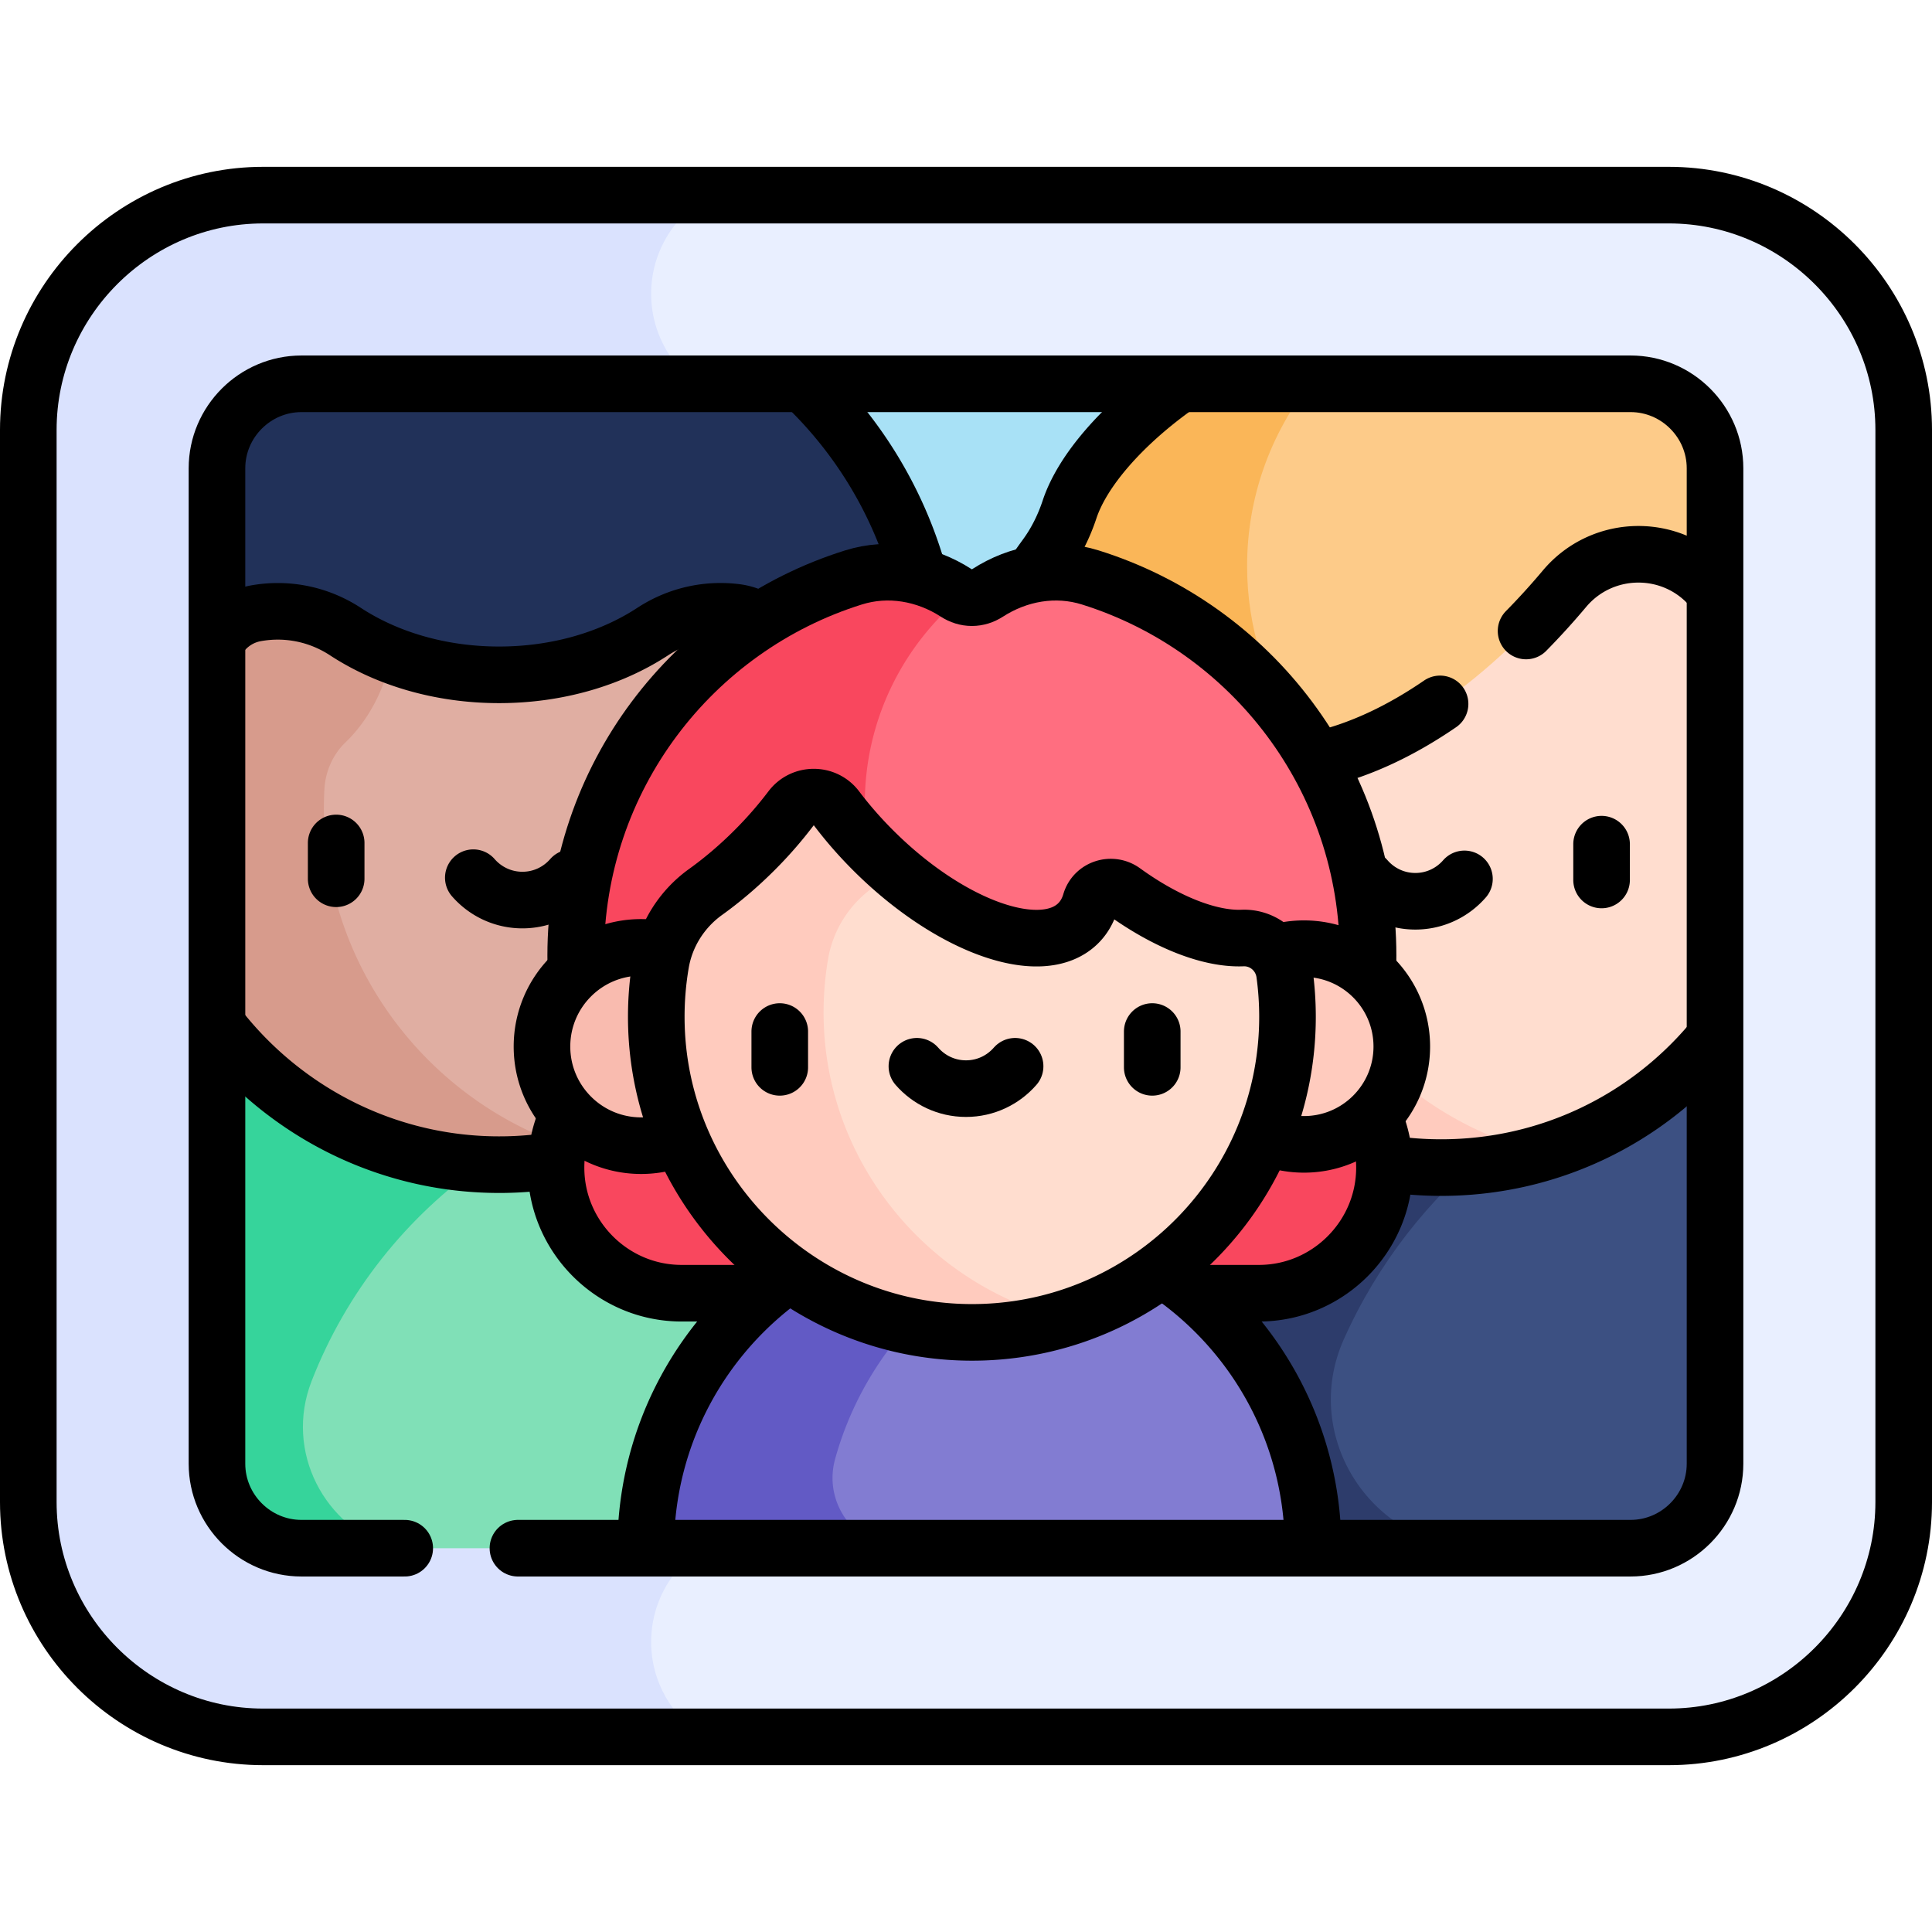
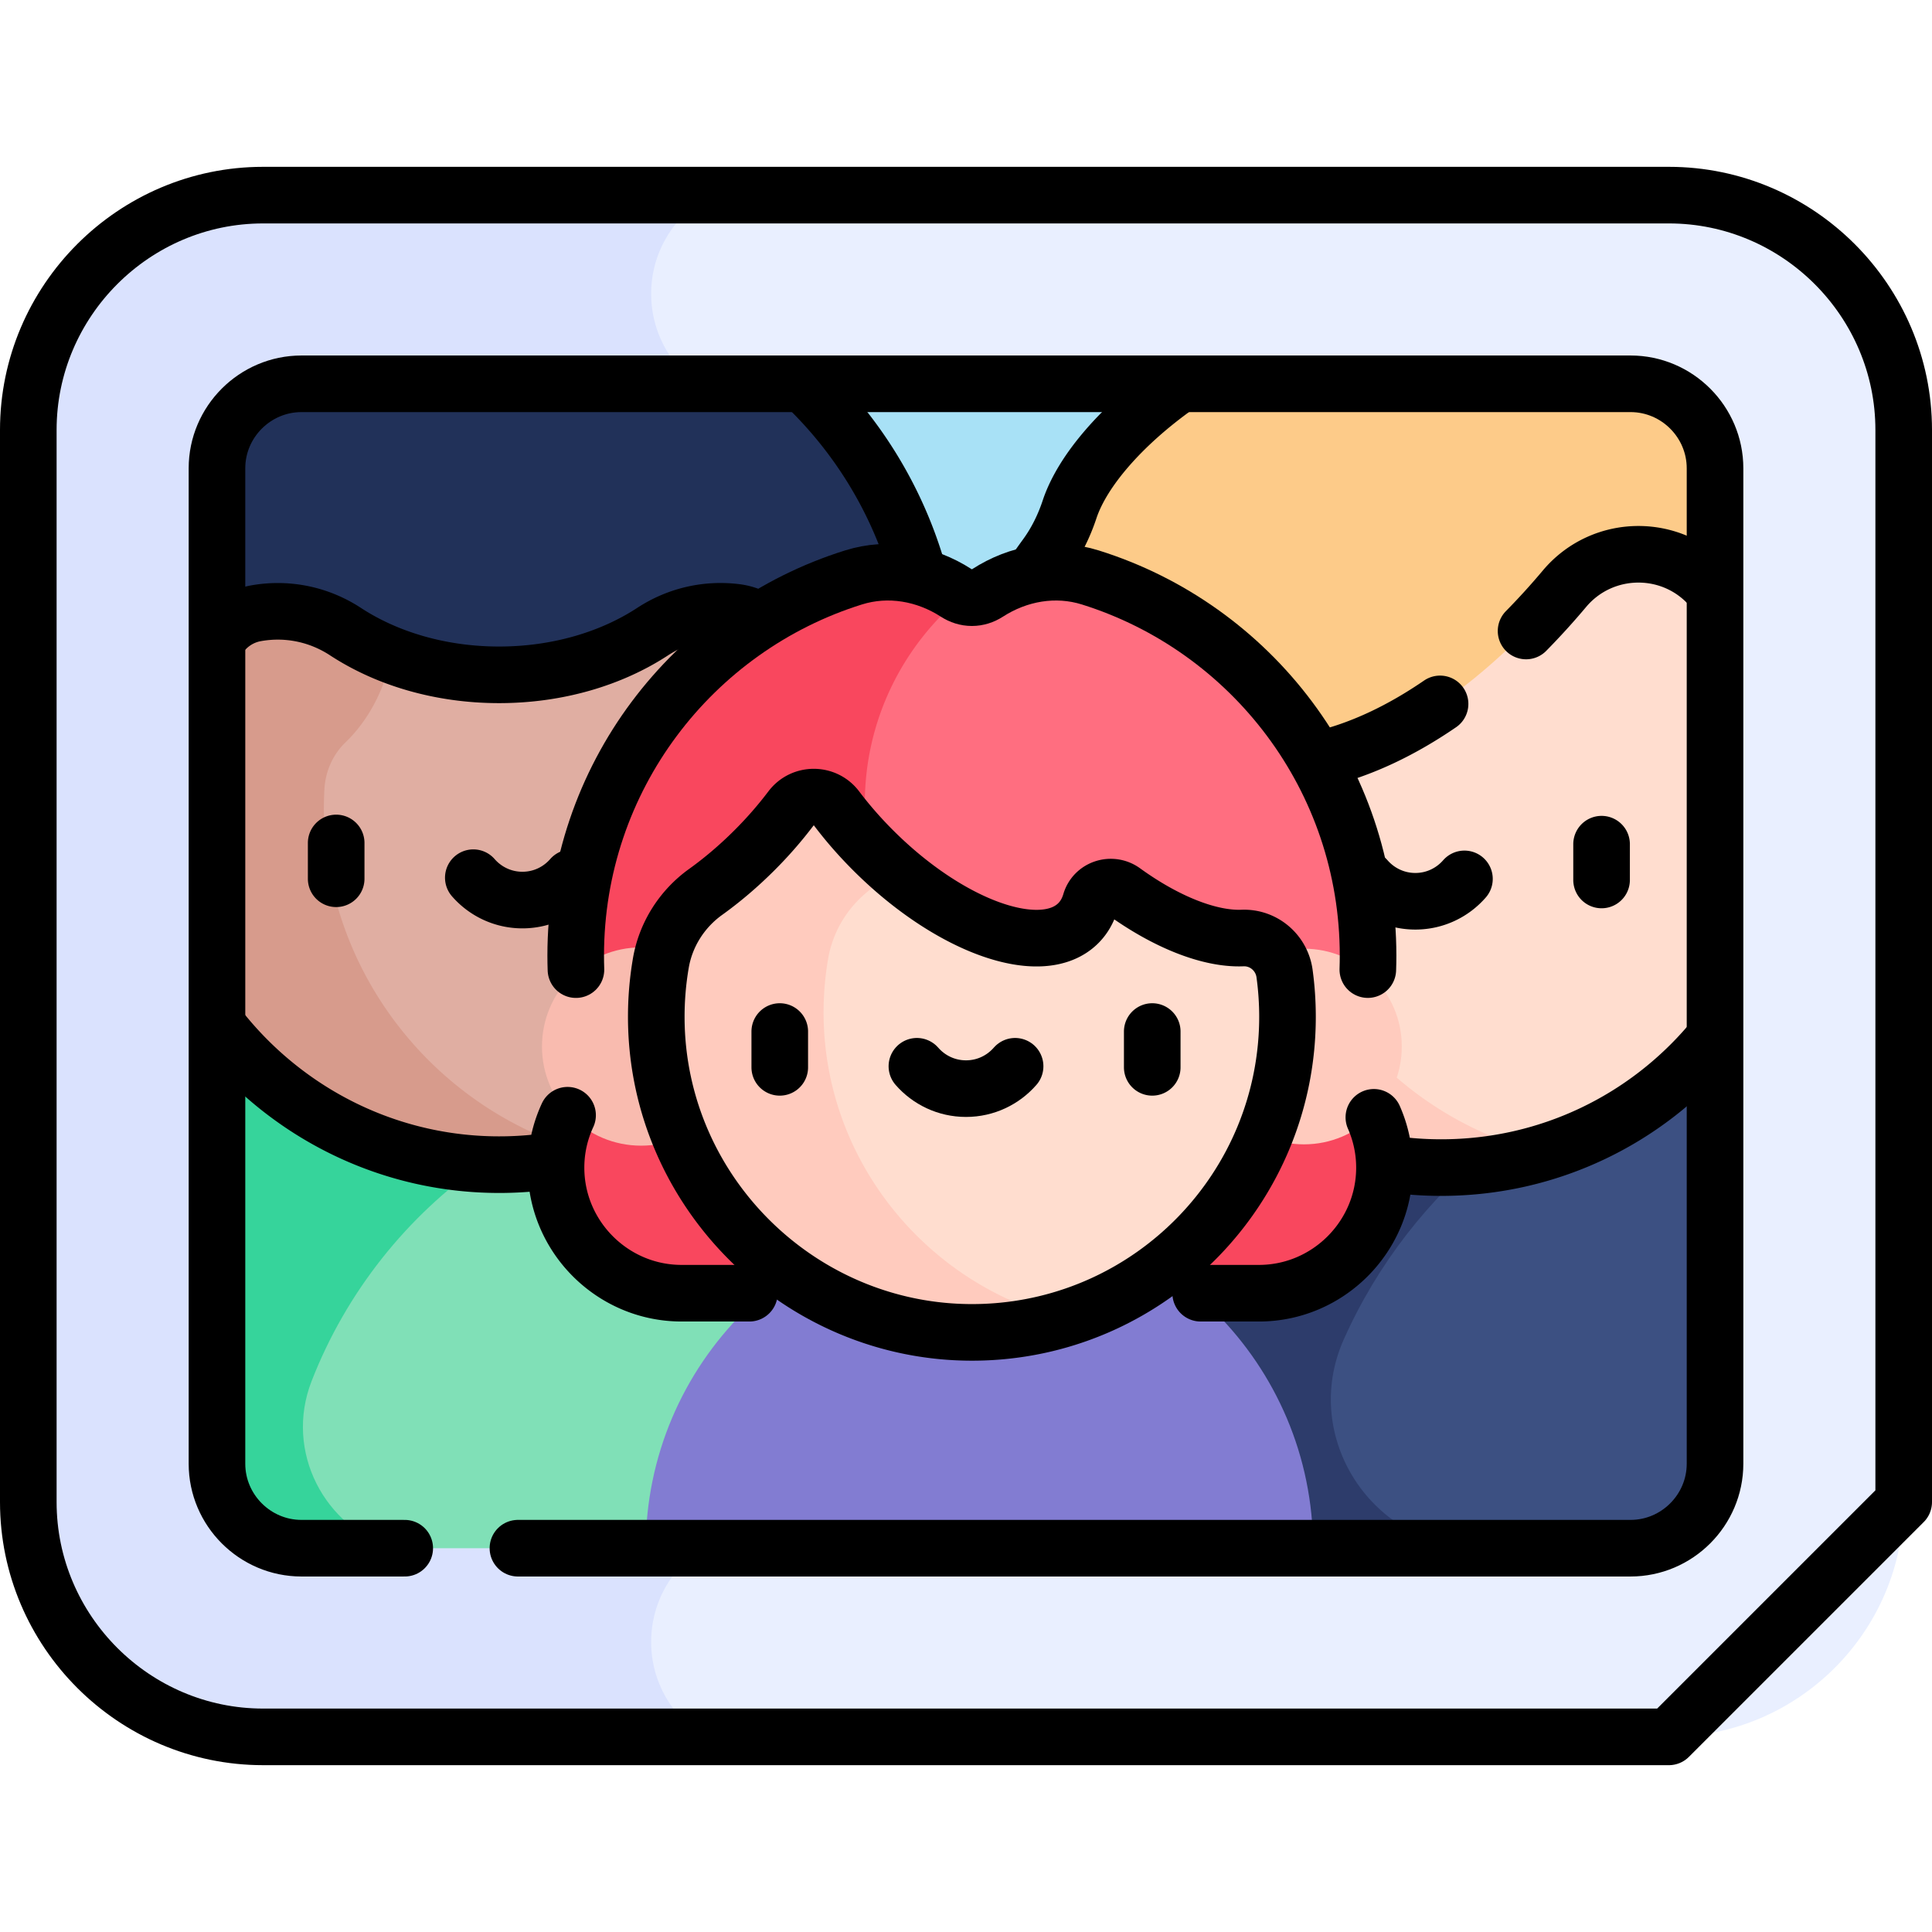
<svg xmlns="http://www.w3.org/2000/svg" version="1.1" width="512" height="512" x="0" y="0" viewBox="0 0 512 512" style="enable-background:new 0 0 512 512" xml:space="preserve" class="">
  <g>
    <path d="M442.271 460.289H69.729c-34.226 0-62.229-28.003-62.229-62.229V113.94c0-34.226 28.003-62.229 62.229-62.229h372.543c34.226 0 62.229 28.003 62.229 62.229v284.12c-.001 34.226-28.004 62.229-62.23 62.229z" style="" fill="#e9efff" data-original="#e9efff" />
    <path d="M172.561 435.131c0-14.577 10.556-26.68 24.439-29.104V106.969c-13.883-2.424-24.439-14.528-24.439-29.104 0-11.352 6.403-21.203 15.792-26.154H69.729C35.503 51.711 7.5 79.714 7.5 113.94v284.12c0 34.226 28.003 62.229 62.229 62.229h116.878c-8.428-5.206-14.046-14.524-14.046-25.158z" style="" fill="#dae2fe" data-original="#dae2fe" />
    <path d="M212.927 101.711h99.756v109.708h-99.756z" style="" fill="#a8e1f6" data-original="#a8e1f6" />
    <path d="M454.5 156.946v-32.841c0-12.317-10.078-22.395-22.395-22.395H312.683c-14.928 10.449-25.763 22.812-29.232 33.267-1.466 4.419-3.529 8.624-6.276 12.383-20.394 27.915-32.701 61.377-32.701 91.1 0 23.658 7.802 45.718 21.267 64.325L454.5 156.946z" style="" fill="#fdcb89" data-original="#fdcb89" />
-     <path d="M312.683 101.711c-14.928 10.449-25.763 22.812-29.232 33.267-1.466 4.419-3.529 8.624-6.276 12.383-20.394 27.915-32.701 61.377-32.701 91.1 0 65.395 59.568 118.606 133.784 120.304V222.253c-28.078-11.956-47.764-39.799-47.764-72.243 0-18.219 6.217-34.98 16.634-48.299h-34.445z" style="" fill="#fab658" data-original="#fab658" />
    <path d="M292.333 274.149v99.676l55.651 36.464h84.122c12.317 0 22.395-10.078 22.395-22.395V274.149H292.333z" style="" fill="#3c5082" data-original="#3c5082" />
    <path d="M454.5 276.846v-2.697H292.333v99.676l55.651 36.464h44.323c-28.484 0-47.8-29.321-36.193-55.332 17.813-39.92 54.319-69.642 98.386-78.111z" style="" fill="#2d3c6b" data-original="#2d3c6b" />
    <path d="M454.5 274.924V156.946c-.236-.29-.461-.59-.7-.877-10.193-12.231-28.962-12.226-39.206-.037-16.768 19.952-46.327 47.012-80.055 47.012-13.03 0-25.446-1.692-36.754-4.752-4.066-1.1-8.128 1.657-8.655 5.836a94.049 94.049 0 0 0-.738 11.769c0 51.644 41.859 93.512 93.501 93.526 29.324.008 55.463-13.433 72.607-34.499z" style="" fill="#ffddcf" data-original="#ffddcf" />
    <path d="M210.851 384.875V273.371H57.5v114.524c0 12.317 10.078 22.395 22.395 22.395h91.226l39.73-25.415z" style="" fill="#80e0b7" data-original="#80e0b7" />
    <path d="M247.566 182.288c0-31.725-13.306-60.341-34.639-80.577H79.362c-12.024 0-21.862 9.838-21.862 21.862v46.241l145.261 101.604c27.191-20.24 44.805-52.627 44.805-89.13z" style="" fill="#213159" data-original="#213159" />
    <path d="M337.701 214.759c0-3.987.252-7.915.738-11.769.003-.024.01-.047.013-.071a63.58 63.58 0 0 1-3.913.125c-13.03 0-25.446-1.692-36.754-4.752-4.066-1.1-8.128 1.657-8.655 5.836a94.06 94.06 0 0 0-.738 11.769c0 51.644 41.859 93.512 93.501 93.525a93.767 93.767 0 0 0 26.787-3.881c-40.76-10.089-70.979-46.904-70.979-90.782z" style="" fill="#ffcbbe" data-original="#ffcbbe" />
    <path d="M57.5 273.371v114.524c0 12.317 10.078 22.395 22.395 22.395h24.143c-17.966-5.544-28.762-25.553-21.449-44.319 18.344-47.075 64.119-80.433 117.686-80.433 3.563 0 7.089.155 10.577.445v-12.611H57.5z" style="" fill="#36d49b" data-original="#36d49b" />
-     <circle cx="226.808" cy="223.672" r="28.221" style="" fill="#d79b8c" data-original="#d79b8c" />
    <path d="M220.505 197.233c-5.925-5.483-10.524-13.425-12.546-22.786l-.045-.209c-1.336-6.324-6.438-11.167-12.851-11.978-7.409-.937-15.244.635-22.117 5.132-10.894 7.129-25.122 11.445-40.69 11.445-15.565 0-29.791-4.315-40.685-11.441-7.415-4.852-15.924-6.293-23.814-4.858-4.41.802-8.086 3.531-10.258 7.277v101.809c17.521 22.782 45.168 37.421 76.02 37.016 51.492-.676 93.026-42.628 93.026-94.281 0-1.388-.03-2.77-.091-4.143-.214-4.932-2.327-9.631-5.949-12.983z" style="" fill="#e0aea2" data-original="#e0aea2" />
    <path d="M85.833 213.557c.012-1.478.059-2.948.139-4.409.257-4.685 2.208-9.159 5.588-12.414 5.671-5.46 10.06-13.205 12.022-22.288l.017-.078c.054-.251.122-.496.187-.742-4.402-1.715-8.505-3.806-12.214-6.232-7.415-4.852-15.924-6.293-23.814-4.858-4.41.802-8.086 3.531-10.258 7.278v101.809c17.521 22.782 45.168 37.421 76.02 37.016a94.357 94.357 0 0 0 22.745-3.081c-40.629-10.705-70.798-48.021-70.432-92.001z" style="" fill="#d79b8c" data-original="#d79b8c" />
    <path d="M333.626 342.714H180.622c-18.299 0-33.27-14.972-33.27-33.27 0-18.299 14.972-33.27 33.27-33.27h153.004c18.299 0 33.27 14.972 33.27 33.27.001 18.299-14.971 33.27-33.27 33.27z" style="" fill="#f9475e" data-original="#f9475e" />
    <path d="M288.929 153.027c-9.219-2.882-19.081-1.148-27.197 4.089-1.265.816-2.679 1.273-4.172 1.273-1.493 0-2.907-.457-4.172-1.273-8.116-5.238-17.977-6.971-27.196-4.089-42.663 13.338-73.624 53.159-73.624 100.218 0 12.863 2.318 25.184 6.551 36.574h196.883c4.233-11.389 6.551-23.71 6.551-36.574 0-47.059-30.962-86.88-73.624-100.218z" style="" fill="#ff6e80" data-original="#ff6e80" />
    <path d="M259.552 271.465c-18.367-12.933-30.368-34.299-30.368-58.469 0-22.146 10.075-41.939 25.89-55.047a8.171 8.171 0 0 1-1.685-.832c-8.116-5.238-17.977-6.971-27.196-4.089-42.663 13.338-73.624 53.159-73.624 100.218 0 12.863 2.318 25.184 6.551 36.574h100.433v-18.355z" style="" fill="#f9475e" data-original="#f9475e" />
    <circle cx="169.905" cy="277.34" r="26.274" style="" fill="#f9bbaf" data-original="#f9bbaf" />
    <circle cx="345.563" cy="277.34" r="25.926" style="" fill="#ffcbbe" data-original="#ffcbbe" />
    <path d="M259.552 321.857c-48.84 0-88.432 39.592-88.432 88.432h176.864c0-48.839-39.592-88.432-88.432-88.432z" style="" fill="#827cd2" data-original="#827cd2" />
-     <path d="M221.317 386.644c8.273-29.886 31.849-53.4 61.758-61.618a88.511 88.511 0 0 0-23.523-3.169c-48.84 0-88.432 39.592-88.432 88.432h68.133c-12.33 0-21.225-11.762-17.936-23.645z" style="" fill="#625ac5" data-original="#625ac5" />
    <path d="M297.736 236.188c-3.152-2.28-7.652-.849-8.749 2.884-.639 2.175-1.705 4.061-3.227 5.582-9.682 9.682-34.038 1.024-54.399-19.338-3.6-3.6-6.832-7.325-9.662-11.071-3.024-4.003-9.057-4.003-12.08 0a106.532 106.532 0 0 1-9.662 11.071c-4.208 4.208-8.587 7.914-12.971 11.062-6.249 4.487-10.549 11.244-11.853 18.826a84.039 84.039 0 0 0-1.212 14.407c.086 47.116 39.609 85.12 86.694 83.43 44.778-1.608 80.585-38.415 80.585-83.585a84.23 84.23 0 0 0-.782-11.468c-.76-5.532-5.563-9.623-11.142-9.401-8.631.345-20.114-4.133-31.54-12.399z" style="" fill="#ffddcf" data-original="#ffddcf" />
    <path d="M218.255 268.454a84.03 84.03 0 0 1 1.212-14.407c1.304-7.582 5.604-14.339 11.853-18.826a100.546 100.546 0 0 0 5.82-4.524 109.545 109.545 0 0 1-5.78-5.38c-3.6-3.6-6.832-7.325-9.662-11.071-3.024-4.003-9.057-4.003-12.08 0a106.532 106.532 0 0 1-9.662 11.071c-4.208 4.208-8.587 7.914-12.971 11.062-6.249 4.487-10.549 11.244-11.853 18.826a84.047 84.047 0 0 0-1.212 14.407c.086 47.116 39.609 85.121 86.694 83.43a83.485 83.485 0 0 0 21.295-3.551c-36.261-9.009-63.582-41.873-63.654-81.037z" style="" fill="#ffcbbe" data-original="#ffcbbe" />
-     <path d="M442.271 460.289H69.729c-34.226 0-62.229-28.003-62.229-62.229V113.94c0-34.226 28.003-62.229 62.229-62.229h372.543c34.226 0 62.229 28.003 62.229 62.229v284.12c-.001 34.226-28.004 62.229-62.23 62.229z" style="stroke-width:15;stroke-linecap:round;stroke-linejoin:round;stroke-miterlimit:10;" fill="none" stroke="#000000" stroke-width="15" stroke-linecap="round" stroke-linejoin="round" stroke-miterlimit="10" data-original="#000000" />
+     <path d="M442.271 460.289H69.729c-34.226 0-62.229-28.003-62.229-62.229V113.94c0-34.226 28.003-62.229 62.229-62.229h372.543c34.226 0 62.229 28.003 62.229 62.229v284.12z" style="stroke-width:15;stroke-linecap:round;stroke-linejoin:round;stroke-miterlimit:10;" fill="none" stroke="#000000" stroke-width="15" stroke-linecap="round" stroke-linejoin="round" stroke-miterlimit="10" data-original="#000000" />
    <path d="M137.257 410.289h294.849c12.317 0 22.395-10.078 22.395-22.395V124.105c0-12.317-10.078-22.395-22.395-22.395H79.895c-12.317 0-22.395 10.078-22.395 22.395v263.789c0 12.317 10.078 22.395 22.395 22.395h27.362" style="stroke-width:15;stroke-linecap:round;stroke-linejoin:round;stroke-miterlimit:10;" fill="none" stroke="#000000" stroke-width="15" stroke-linecap="round" stroke-linejoin="round" stroke-miterlimit="10" data-original="#000000" />
    <path d="M311.778 102.351c-14.46 10.311-24.928 22.385-28.327 32.628-1.466 4.419-3.529 8.624-6.276 12.383a183.758 183.758 0 0 0-2.565 3.601M381.631 186.541c-9.751 6.685-20.598 12.131-32.144 14.773M453.8 156.069c-10.193-12.231-28.962-12.226-39.206-.037a192.792 192.792 0 0 1-10.169 11.186M368.415 308.456c4.401.636 8.9.966 13.477.967 28.66.007 54.277-12.831 71.428-33.079M243.283 151.641c-5.393-18.821-15.63-35.595-29.273-48.889M58.376 272.744c17.559 22.14 44.801 36.293 75.145 35.895a94.792 94.792 0 0 0 12.862-1.043M201.035 164.374a14.853 14.853 0 0 0-5.971-2.114c-7.409-.937-15.244.635-22.117 5.132-10.894 7.129-25.122 11.445-40.69 11.445-15.565 0-29.791-4.315-40.685-11.441-7.415-4.852-15.924-6.293-23.814-4.858-4.035.733-7.455 3.08-9.671 6.343M198.587 342.714h-17.965c-18.299 0-33.27-14.972-33.27-33.27v0c0-4.952 1.096-9.66 3.059-13.894M364.089 296.105a32.973 32.973 0 0 1 2.808 13.339v0c0 18.299-14.972 33.27-33.27 33.27h-15.435" style="stroke-width:15;stroke-linecap:round;stroke-linejoin:round;stroke-miterlimit:10;" fill="none" stroke="#000000" stroke-width="15" stroke-linecap="round" stroke-linejoin="round" stroke-miterlimit="10" data-original="#000000" />
    <path d="M362.488 256.955c.043-1.232.064-2.468.064-3.71 0-47.059-30.961-86.88-73.624-100.218-9.219-2.882-19.081-1.148-27.197 4.089-1.265.816-2.679 1.273-4.172 1.273-1.493 0-2.907-.457-4.172-1.273-8.116-5.238-17.977-6.971-27.196-4.089-42.663 13.338-73.624 53.159-73.624 100.218 0 1.244.022 2.483.065 3.717" style="stroke-width:15;stroke-linecap:round;stroke-linejoin:round;stroke-miterlimit:10;" fill="none" stroke="#000000" stroke-width="15" stroke-linecap="round" stroke-linejoin="round" stroke-miterlimit="10" data-original="#000000" />
-     <path d="M179.817 301.68a26.197 26.197 0 0 1-9.912 1.934c-14.51 0-26.274-11.763-26.274-26.274s11.763-26.274 26.274-26.274c1.989 0 3.927.221 5.789.64M338.357 252.429a25.93 25.93 0 0 1 7.207-1.015c14.319 0 25.926 11.608 25.926 25.926 0 14.319-11.608 25.926-25.926 25.926-3.58 0-6.99-.725-10.092-2.037M347.98 409.468c-.275-30.186-15.673-56.759-38.985-72.508M208.839 337.834c-22.643 15.878-37.502 42.1-37.716 71.804" style="stroke-width:15;stroke-linecap:round;stroke-linejoin:round;stroke-miterlimit:10;" fill="none" stroke="#000000" stroke-width="15" stroke-linecap="round" stroke-linejoin="round" stroke-miterlimit="10" data-original="#000000" />
    <path d="M297.736 236.188c-3.152-2.28-7.652-.849-8.749 2.884-.639 2.175-1.705 4.061-3.227 5.582-9.682 9.682-34.038 1.024-54.399-19.338-3.6-3.6-6.832-7.325-9.662-11.071-3.024-4.003-9.057-4.003-12.08 0a106.532 106.532 0 0 1-9.662 11.071c-4.208 4.208-8.587 7.914-12.971 11.062-6.249 4.487-10.549 11.244-11.853 18.826a84.039 84.039 0 0 0-1.212 14.407c.086 47.116 39.609 85.12 86.694 83.43 44.778-1.608 80.585-38.415 80.585-83.585a84.23 84.23 0 0 0-.782-11.468c-.76-5.532-5.563-9.623-11.142-9.401-8.631.345-20.114-4.133-31.54-12.399zM424.434 223.715v9.484M362.068 232.916c3.164 3.63 7.818 5.928 13.012 5.928 5.194 0 9.848-2.297 13.012-5.928M89.09 223.395v9.484M125.433 232.597c3.164 3.63 7.818 5.928 13.012 5.928s9.848-2.297 13.012-5.928M206.645 273.37v9.484M305.355 273.37v9.484" style="stroke-width:15;stroke-linecap:round;stroke-linejoin:round;stroke-miterlimit:10;" fill="none" stroke="#000000" stroke-width="15" stroke-linecap="round" stroke-linejoin="round" stroke-miterlimit="10" data-original="#000000" />
    <path d="M242.988 282.572c3.164 3.63 7.818 5.928 13.012 5.928 5.194 0 9.848-2.297 13.012-5.928" style="stroke-width:15;stroke-linecap:round;stroke-linejoin:round;stroke-miterlimit:10;" fill="none" stroke="#000000" stroke-width="15" stroke-linecap="round" stroke-linejoin="round" stroke-miterlimit="10" data-original="#000000" />
  </g>
</svg>